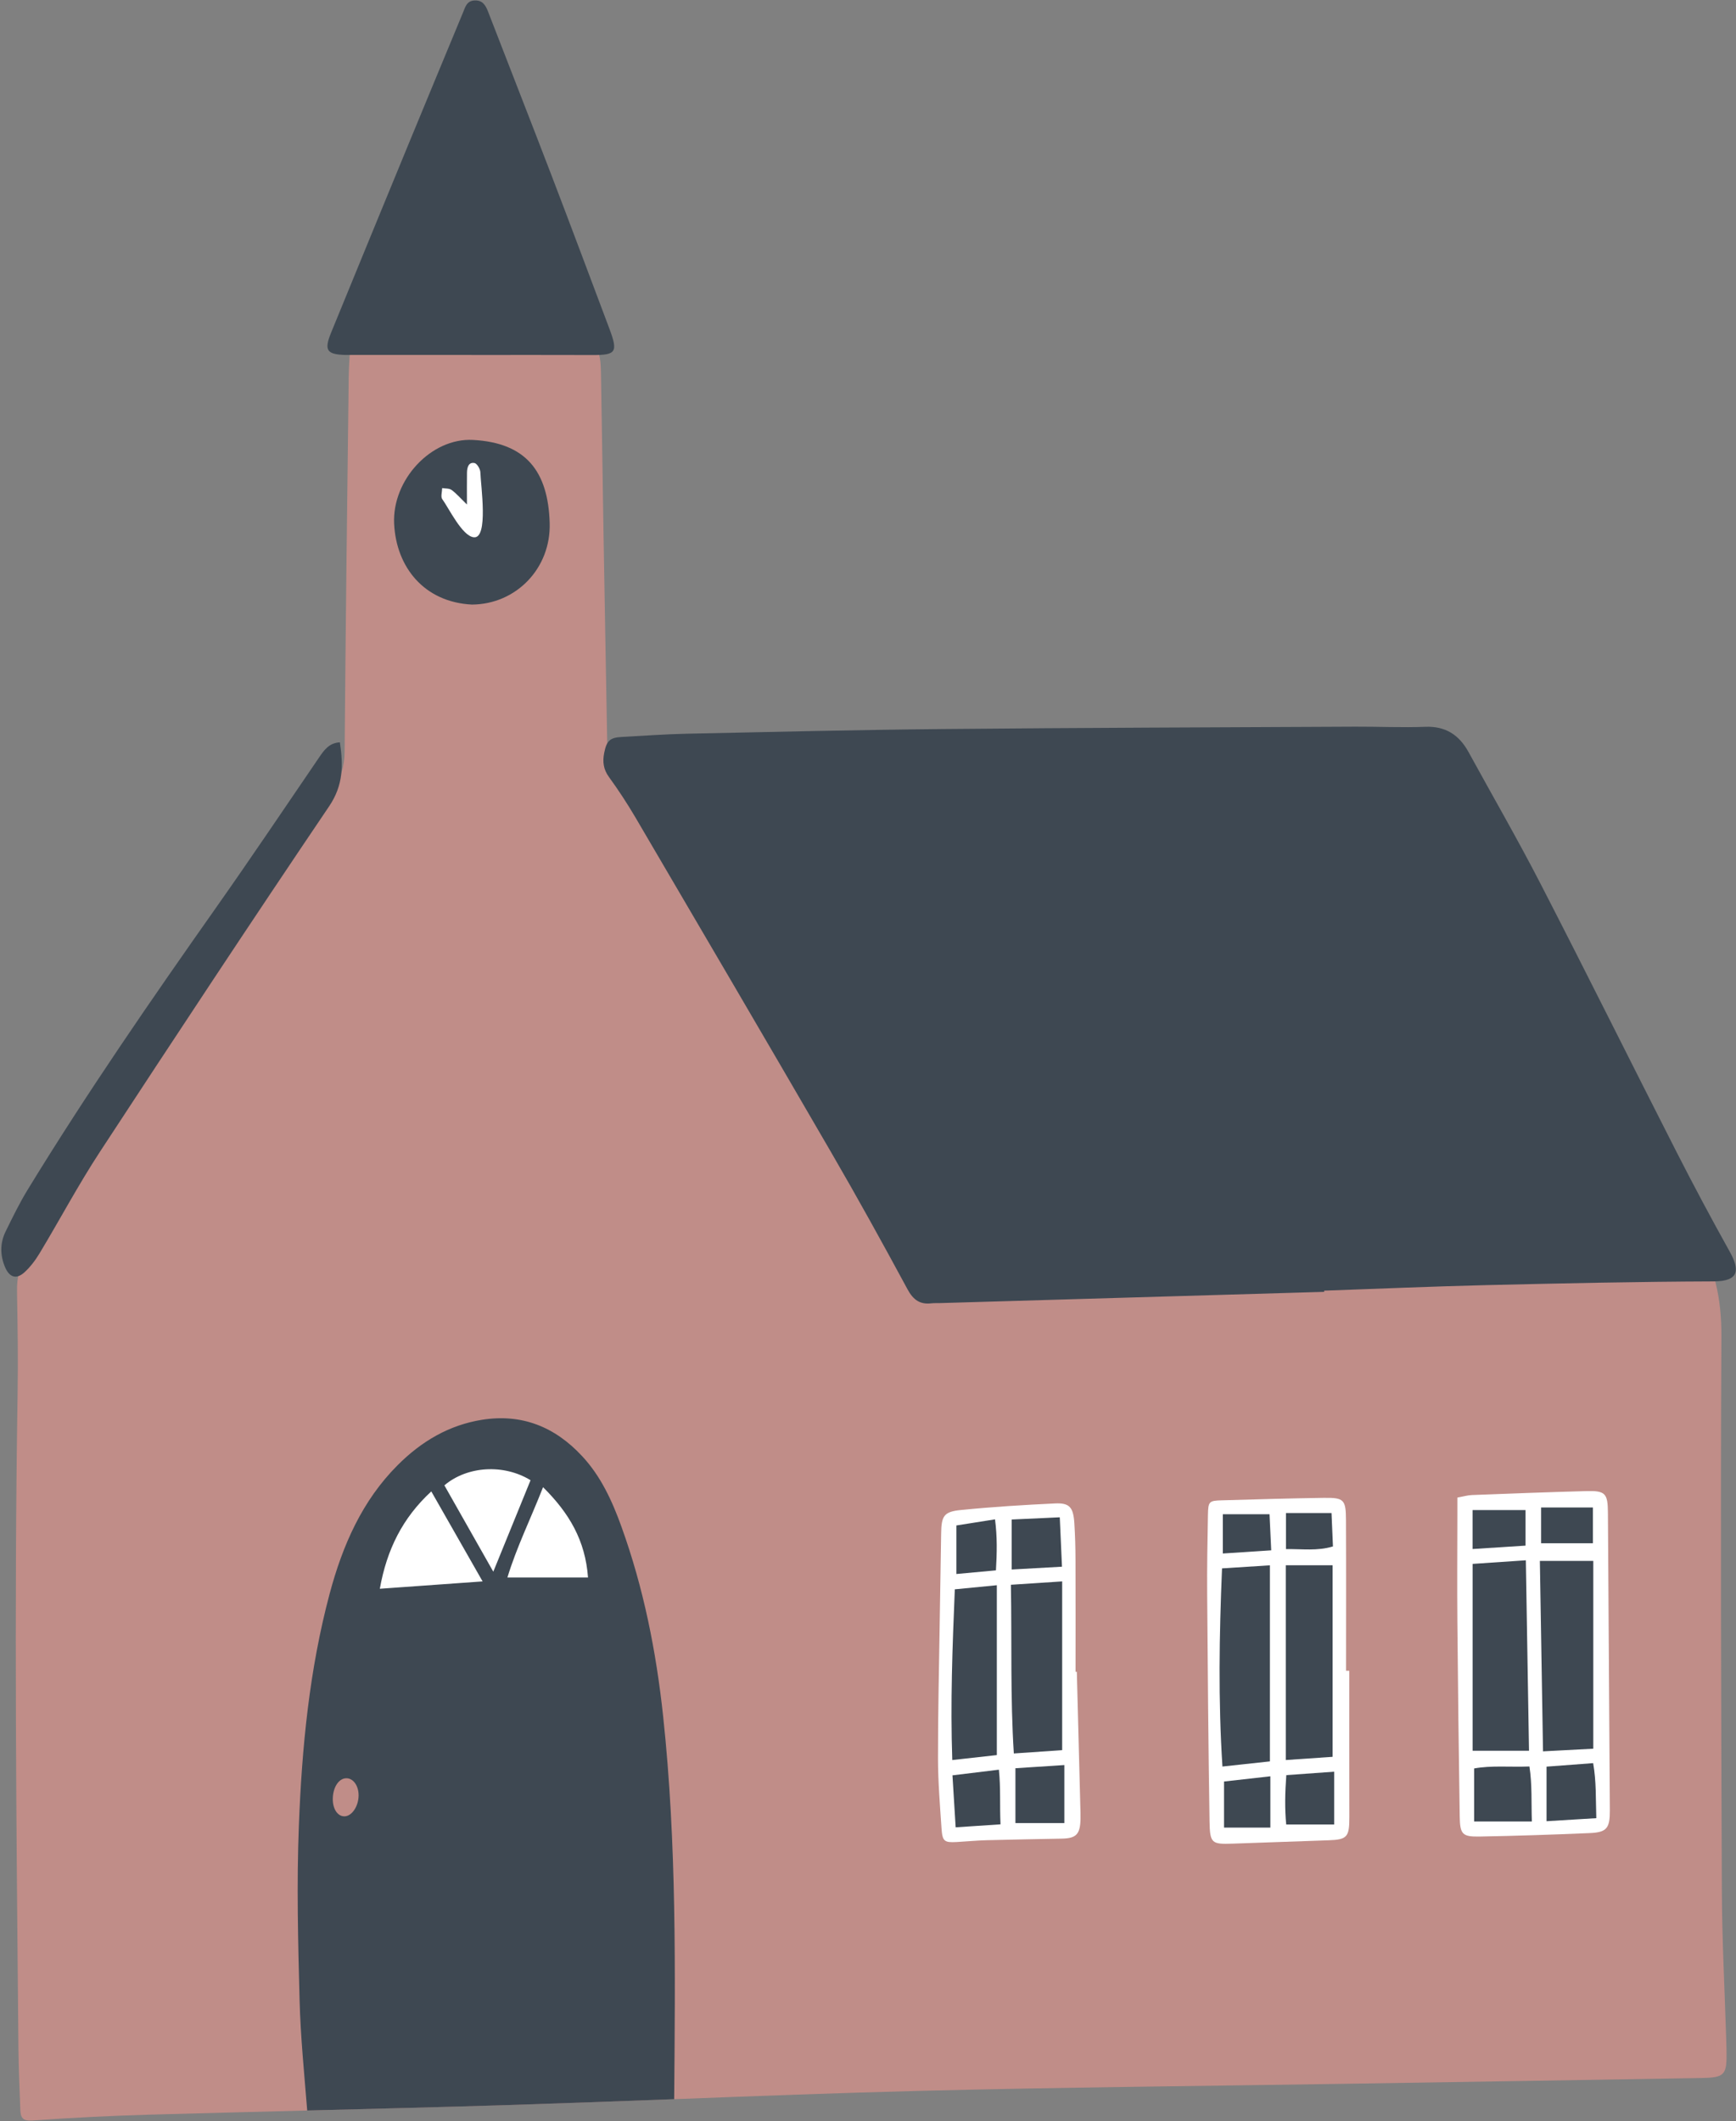
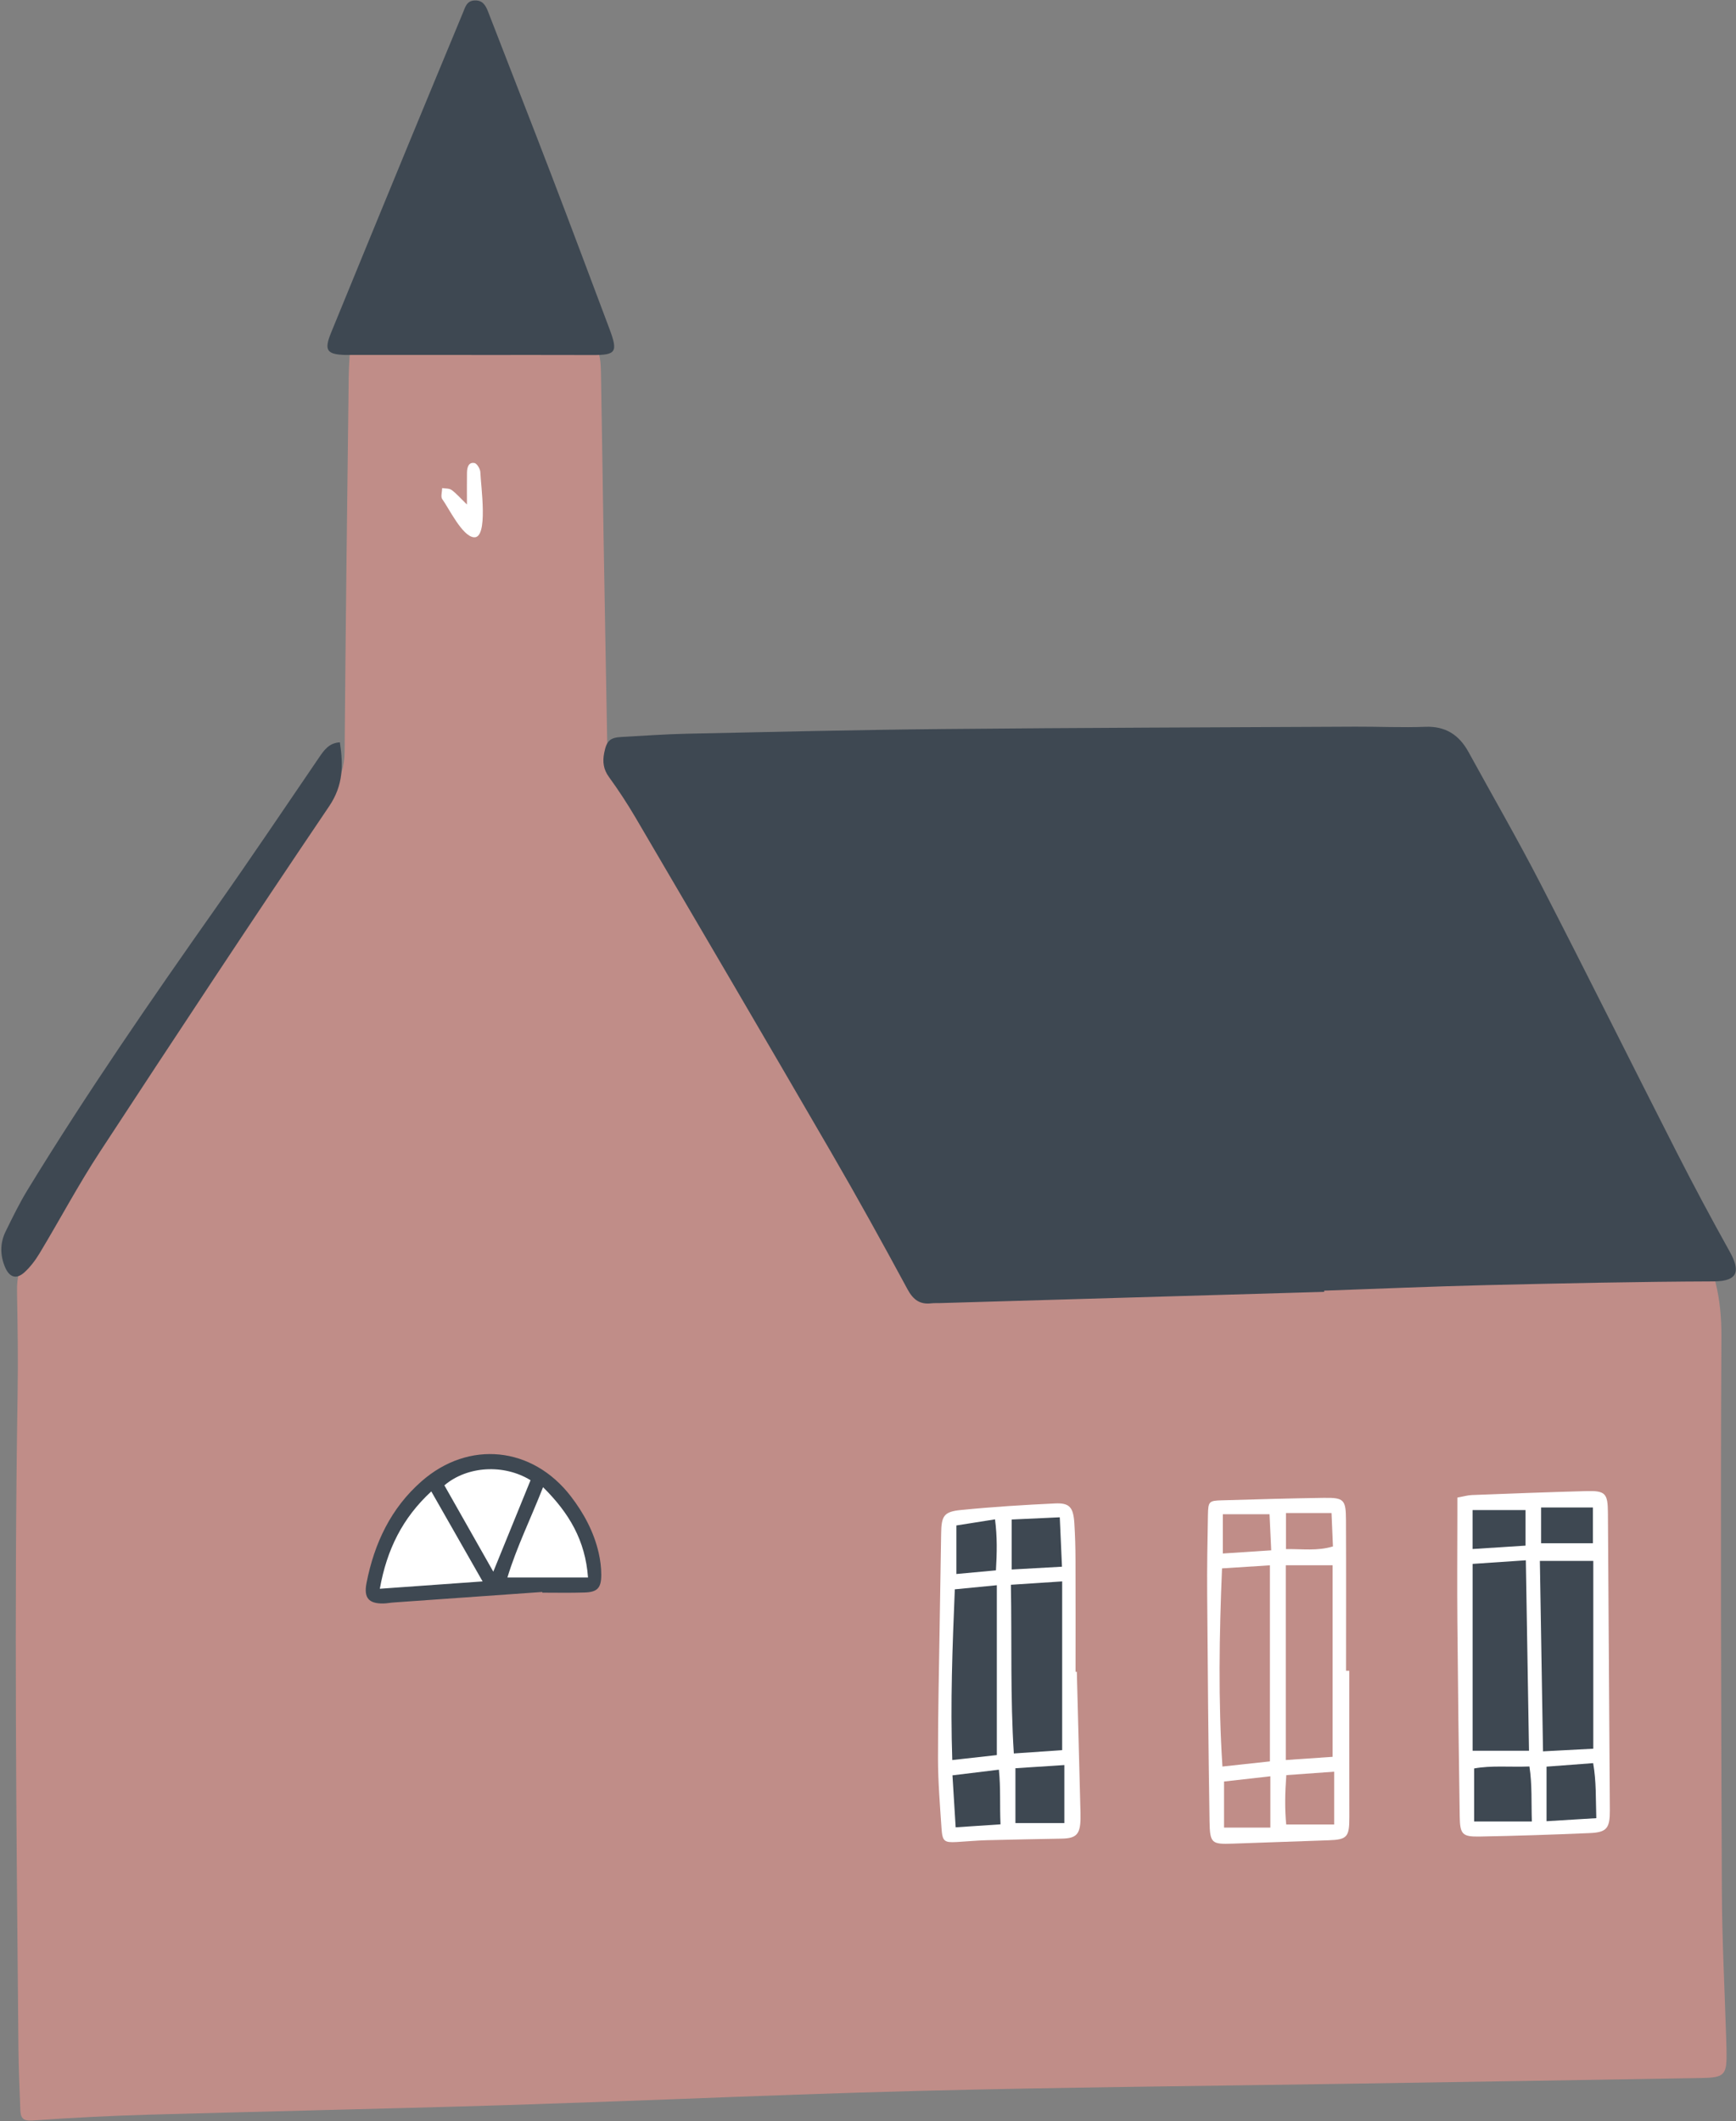
<svg xmlns="http://www.w3.org/2000/svg" fill="#000000" height="481.2" preserveAspectRatio="xMidYMid meet" version="1" viewBox="-0.3 -0.1 393.9 481.2" width="393.9" zoomAndPan="magnify">
  <rect x="-0.3" y="-0.1" width="393.9" height="481.2" fill="#808080" stroke="none" />
  <defs>
    <clipPath id="a">
-       <path d="M 136 164 L 393.57 164 L 393.57 296 L 136 296 Z M 136 164" />
+       <path d="M 136 164 L 393.57 164 L 393.57 296 L 136 296 Z " />
    </clipPath>
  </defs>
  <g>
    <g id="change1_1">
      <path d="M 385.621 471.34 C 358.414 471.809 331.191 472.227 303.969 472.66 C 272.242 473.164 240.504 473.441 208.777 474.242 C 190.074 474.711 171.371 475.426 152.672 476.137 C 140.062 476.605 127.438 477.074 114.816 477.477 C 99.684 477.945 84.555 478.324 69.406 478.707 C 57.465 479.023 45.535 479.316 33.594 479.648 C 24.707 479.906 15.824 480.359 6.953 480.984 C 4.828 481.125 4.363 480.273 4.312 478.52 C 4.145 473.789 3.914 469.062 3.879 464.336 C 3.414 414.875 2.898 365.398 3.695 315.938 C 3.828 308.293 3.695 300.645 3.562 293.016 C 3.496 289.906 4.027 287.352 5.84 284.586 C 15.574 269.676 24.992 254.539 34.492 239.473 C 47.43 218.93 60.336 198.387 75.02 179.148 C 77.062 176.488 77.859 173.777 77.895 170.406 C 78.125 142.062 78.473 113.719 78.824 85.371 C 78.855 82.645 79.105 79.914 79.27 76.926 C 81.863 76.719 83.957 76.477 86.047 76.387 C 92.426 76.109 98.805 75.555 105.148 75.711 C 113.371 75.902 121.594 76.441 129.781 77.238 C 135.297 77.797 135.961 78.871 136.059 84.68 C 136.277 96.477 136.426 108.297 136.625 120.113 C 136.906 137.059 137.223 154.004 137.523 170.945 C 137.539 171.484 137.637 172.023 137.738 172.824 C 138.684 172.945 139.566 173.137 140.445 173.152 C 171.789 173.344 203.113 172.945 234.441 171.52 C 256.051 170.547 277.691 169.766 299.316 169.086 C 306.742 168.844 314.184 169.156 321.625 169.242 C 322.52 169.262 323.434 169.504 323.816 169.574 C 325.527 172.875 326.988 175.797 328.535 178.664 C 338.684 197.555 348.73 216.496 359.047 235.266 C 367.051 249.848 375.391 264.199 383.578 278.66 C 383.859 279.148 384.094 279.633 384.391 280.102 C 388.742 287.035 390.32 294.527 390.289 302.922 C 390.074 344.891 390.223 386.859 390.387 428.832 C 390.438 439.938 391.02 451.043 391.367 462.148 C 391.402 463.121 391.434 464.094 391.449 465.066 C 391.551 470.695 391.102 471.254 385.621 471.34" fill="#c08d88" />
    </g>
    <g clip-path="url(#a)" id="change2_1">
      <path d="M 300.156 292.98 C 271.102 293.828 242.047 294.68 212.992 295.531 C 212.328 295.551 211.66 295.512 211.004 295.586 C 208.473 295.875 206.938 294.844 205.625 292.414 C 200.016 282.02 194.297 271.68 188.375 261.477 C 173.637 236.078 158.781 210.758 143.93 185.434 C 142.055 182.242 140.023 179.141 137.859 176.16 C 136.59 174.422 136.402 172.668 136.793 170.699 C 137.344 167.93 138.121 167.23 140.793 167.09 C 145.695 166.828 150.598 166.465 155.504 166.359 C 174.867 165.949 194.234 165.48 213.605 165.297 C 244.797 165.004 275.988 164.914 307.18 164.762 C 312.488 164.734 317.805 165 323.105 164.793 C 327.617 164.617 330.738 166.551 332.914 170.523 C 338.391 180.52 344.094 190.391 349.316 200.527 C 359.707 220.688 369.797 241.016 380.098 261.227 C 383.969 268.82 387.984 276.34 392.129 283.773 C 394.402 287.852 394.527 290.59 388.516 290.609 C 371.395 290.672 354.273 291.043 337.156 291.449 C 324.816 291.742 312.484 292.281 300.148 292.711 C 300.148 292.801 300.152 292.891 300.156 292.98" fill="#3e4852" />
    </g>
    <g id="change2_2">
      <path d="M 106.66 80.422 C 97.902 80.422 89.141 80.422 80.379 80.422 C 79.582 80.422 78.785 80.441 77.992 80.422 C 73.84 80.309 73.203 79.352 74.816 75.395 C 80.715 60.98 86.637 46.57 92.57 32.172 C 96.613 22.355 100.695 12.559 104.754 2.754 C 105.273 1.492 105.59 0.117 107.324 0.008 C 109.164 -0.105 109.863 1.035 110.453 2.566 C 115.227 14.918 120.07 27.238 124.809 39.605 C 129.246 51.195 133.594 62.828 137.965 74.453 C 139.973 79.797 139.5 80.465 134.137 80.445 C 124.977 80.41 115.82 80.434 106.66 80.434 C 106.66 80.43 106.66 80.426 106.66 80.422" fill="#3e4852" />
    </g>
    <g id="change2_3">
      <path d="M 76.82 168.312 C 77.598 173.527 77.602 178.059 74.379 182.824 C 56.832 208.781 39.566 234.945 22.395 261.176 C 17.527 268.605 13.324 276.516 8.73 284.152 C 7.762 285.766 6.59 287.34 5.219 288.574 C 3.402 290.207 1.832 289.711 0.84 287.359 C -0.289 284.691 -0.312 281.918 0.969 279.301 C 2.543 276.098 4.109 272.867 5.961 269.836 C 19.41 247.836 34.02 226.684 48.828 205.668 C 56.699 194.492 64.332 183.133 72.043 171.832 C 73.215 170.113 74.344 168.441 76.82 168.312" fill="#3e4852" />
    </g>
    <g id="change2_4">
      <path d="M 362.32 413.777 C 353.094 415.195 344.391 415.785 335.629 415.52 C 333.676 415.461 332.66 414.648 332.527 412.609 C 332.414 410.812 332.168 409.016 332.16 407.219 C 332.098 386.664 332.043 366.109 332.047 345.555 C 332.047 341.121 332.613 340.641 336.922 340.523 C 343.816 340.336 350.715 340.16 357.613 339.984 C 358.273 339.969 358.941 339.949 359.602 339.996 C 362.387 340.195 362.762 340.543 362.793 343.492 C 362.852 349.324 362.852 355.16 362.832 360.992 C 362.777 376.547 362.711 392.102 362.621 407.656 C 362.609 409.574 362.438 411.492 362.32 413.777" fill="#3e4852" />
    </g>
    <g id="change3_1">
      <path d="M 349.375 350.02 C 353.461 350.02 357.316 350.02 361.129 350.02 C 361.129 346.965 361.129 344.398 361.129 341.898 C 357.078 341.898 353.32 341.898 349.375 341.898 C 349.375 344.887 349.375 347.457 349.375 350.02 Z M 345.84 342.492 C 341.699 342.492 337.836 342.492 333.828 342.492 C 333.828 345.551 333.828 348.219 333.828 351.324 C 337.973 351.059 341.82 350.812 345.84 350.555 C 345.84 347.652 345.84 345.219 345.84 342.492 Z M 350.613 413.074 C 354.523 412.836 358.023 412.621 361.902 412.387 C 361.762 408.012 361.926 404.09 361.188 399.902 C 357.348 400.191 353.867 400.453 350.613 400.695 C 350.613 405.02 350.613 408.836 350.613 413.074 Z M 347.281 413.133 C 347.133 408.715 347.367 404.777 346.73 400.66 C 342.219 400.828 338.062 400.391 334.18 401.109 C 334.18 405.418 334.18 409.195 334.18 413.133 C 338.664 413.133 342.703 413.133 347.281 413.133 Z M 361.219 396.625 C 361.219 382.062 361.219 368.004 361.219 354.02 C 357.086 354.02 353.219 354.02 349.098 354.02 C 349.34 368.594 349.57 382.676 349.812 397.227 C 353.898 397.012 357.422 396.824 361.219 396.625 Z M 345.914 353.883 C 341.426 354.188 337.66 354.441 333.836 354.699 C 333.836 369.141 333.836 383.07 333.836 397.086 C 338.309 397.086 342.449 397.086 346.633 397.086 C 346.395 382.629 346.16 368.551 345.914 353.883 Z M 330.379 339.652 C 331.684 339.422 332.688 339.117 333.703 339.078 C 342.328 338.746 350.953 338.422 359.578 338.184 C 363.945 338.062 364.508 338.672 364.539 343.074 C 364.691 365.586 364.84 388.098 364.973 410.609 C 364.996 414.672 364.273 415.602 360.43 415.766 C 352.074 416.121 343.715 416.41 335.355 416.555 C 331.488 416.617 330.973 416.027 330.91 411.957 C 330.68 397.23 330.508 382.508 330.379 367.781 C 330.309 359.719 330.371 351.66 330.379 343.598 C 330.379 342.375 330.379 341.148 330.379 339.652" fill="#ffffff" />
    </g>
    <g id="change2_5">
-       <path d="M 304.008 379.559 C 303.801 390.395 303.613 401.23 303.371 412.062 C 303.27 416.668 303.184 416.754 298.883 416.859 C 292.777 417.008 286.672 417.16 280.562 417.148 C 275.664 417.137 274.73 416.125 274.766 411 C 274.914 389.602 275.102 368.203 275.309 346.809 C 275.348 342.621 275.742 342.348 279.652 342.242 C 286.152 342.074 292.652 341.848 299.148 341.559 C 303.125 341.387 303.777 341.859 303.801 346.203 C 303.863 357.32 303.82 368.438 303.82 379.555 C 303.883 379.555 303.945 379.555 304.008 379.559" fill="#3e4852" />
-     </g>
+       </g>
    <g id="change3_2">
      <path d="M 291.488 343.16 C 291.488 346.141 291.488 348.676 291.488 351.348 C 295.191 351.281 298.574 351.82 302.148 350.738 C 302.039 348.141 301.934 345.719 301.824 343.16 C 298.219 343.16 294.961 343.16 291.488 343.16 Z M 277.164 343.438 C 277.164 346.66 277.164 349.328 277.164 352.34 C 280.941 352.094 284.398 351.867 288.141 351.621 C 287.992 348.473 287.875 345.93 287.758 343.438 C 284.086 343.438 280.84 343.438 277.164 343.438 Z M 287.945 414.523 C 287.945 410.41 287.945 406.887 287.945 402.887 C 284.207 403.309 280.758 403.695 277.43 404.07 C 277.43 407.891 277.43 411.238 277.43 414.523 C 281.109 414.523 284.359 414.523 287.945 414.523 Z M 302.43 401.84 C 298.453 402.125 295.066 402.367 291.566 402.621 C 291.262 406.684 291.199 410.328 291.543 413.816 C 295.539 413.816 299.039 413.816 302.43 413.816 C 302.43 409.688 302.43 405.98 302.43 401.84 Z M 291.445 399.195 C 295.344 398.926 298.734 398.695 302.066 398.469 C 302.066 383.645 302.066 369.285 302.066 355.004 C 298.32 355.004 294.949 355.004 291.445 355.004 C 291.445 369.75 291.445 384.129 291.445 399.195 Z M 276.98 355.715 C 276.348 370.953 276.102 385.613 277.074 400.672 C 280.785 400.27 284.27 399.891 287.84 399.504 C 287.84 384.57 287.84 369.953 287.84 355.023 C 284.121 355.258 280.73 355.477 276.98 355.715 Z M 305.859 378.938 C 305.859 390.035 305.848 401.133 305.867 412.23 C 305.875 416.668 305.355 417.258 301.133 417.402 C 293.848 417.648 286.562 417.926 279.277 418.168 C 274.66 418.32 274.227 418.094 274.148 413.145 C 273.875 395.949 273.734 378.754 273.609 361.555 C 273.562 355.59 273.668 349.621 273.781 343.656 C 273.844 340.52 274.012 340.363 276.93 340.277 C 284.613 340.055 292.297 339.828 299.98 339.719 C 304.664 339.648 305.082 340.078 305.102 344.812 C 305.152 356.188 305.117 367.562 305.117 378.938 C 305.367 378.938 305.613 378.938 305.859 378.938" fill="#ffffff" />
    </g>
    <g id="change2_6">
      <path d="M 243.555 383.117 C 243.555 389.648 243.559 399.914 243.555 410.18 C 243.551 414.656 242.883 415.664 238.609 415.91 C 232 416.285 225.371 416.406 218.746 416.48 C 216.09 416.508 215.57 415.875 215.23 413.066 C 215.031 411.422 214.949 409.746 214.949 408.086 C 214.949 389.223 214.973 370.355 214.992 351.492 C 214.992 351.215 215.012 350.938 215.02 350.66 C 215.238 344.438 215.41 344.227 221.422 343.891 C 226.848 343.59 232.273 343.289 237.703 343.113 C 241.676 342.98 242.355 343.637 242.496 347.773 C 242.859 358.309 243.137 368.844 243.555 383.117" fill="#3e4852" />
    </g>
    <g id="change3_3">
      <path d="M 216.703 345.98 C 216.703 350.008 216.703 353.391 216.703 356.992 C 219.844 356.703 222.684 356.441 225.68 356.164 C 225.91 352.207 225.996 348.59 225.469 344.594 C 222.348 345.086 219.664 345.512 216.703 345.98 Z M 240.664 355.336 C 240.488 351.379 240.336 347.977 240.164 344.129 C 236.281 344.309 232.785 344.469 229.25 344.629 C 229.25 348.59 229.25 352.117 229.25 355.973 C 233.074 355.758 236.598 355.562 240.664 355.336 Z M 216.539 414.465 C 220.176 414.223 223.273 414.016 226.719 413.781 C 226.516 409.512 226.785 405.598 226.348 401.387 C 222.648 401.84 219.43 402.23 215.816 402.668 C 216.059 406.645 216.281 410.285 216.539 414.465 Z M 230.102 401.055 C 230.102 405.727 230.102 409.645 230.102 413.496 C 234.102 413.496 237.727 413.496 241.199 413.496 C 241.199 409.004 241.199 404.844 241.199 400.336 C 237.172 400.598 233.66 400.824 230.102 401.055 Z M 225.883 398.074 C 225.883 385.008 225.883 372.469 225.883 359.539 C 222.352 359.883 219.402 360.172 216.348 360.469 C 215.805 373.57 215.328 386.137 215.773 399.199 C 219.391 398.797 222.641 398.438 225.883 398.074 Z M 240.707 396.957 C 240.707 384.105 240.707 371.602 240.707 358.672 C 236.574 358.941 232.953 359.18 229.074 359.434 C 229.305 372.465 228.93 384.992 229.738 397.707 C 233.766 397.43 237.273 397.191 240.707 396.957 Z M 244.035 379.188 C 244.301 389.32 244.562 399.457 244.82 409.59 C 244.848 410.562 244.895 411.535 244.871 412.508 C 244.801 416.031 243.93 416.957 240.652 417.027 C 234.949 417.148 229.242 417.23 223.539 417.387 C 221.285 417.449 219.035 417.672 216.785 417.797 C 213.961 417.953 213.531 417.66 213.332 414.688 C 212.977 409.422 212.543 404.152 212.531 398.883 C 212.516 388.746 212.766 378.609 212.914 368.473 C 213.02 361.598 213.148 354.727 213.246 347.852 C 213.301 343.855 213.824 342.863 217.676 342.48 C 224.797 341.766 231.945 341.32 239.094 340.984 C 242.391 340.828 243.238 341.863 243.469 345.445 C 243.645 348.215 243.723 350.996 243.73 353.77 C 243.766 362.242 243.742 370.711 243.742 379.184 C 243.844 379.184 243.941 379.188 244.035 379.188" fill="#ffffff" />
    </g>
    <g id="change2_7">
-       <path d="M 106.789 137.059 C 95.953 136.52 89.602 128.578 89.129 118.73 C 88.648 108.77 97.527 99.203 107.012 99.707 C 119.074 100.348 124.07 106.852 124.422 118.535 C 124.734 128.871 116.777 136.996 106.789 137.059" fill="#3e4852" />
-     </g>
+       </g>
    <g id="change3_4">
      <path d="M 105.652 114.359 C 105.652 111.48 105.625 109.297 105.66 107.113 C 105.68 105.934 106.023 104.688 107.367 104.949 C 107.938 105.059 108.676 106.309 108.695 107.059 C 108.781 110.031 110.586 122.172 107.195 121.793 C 104.539 121.496 101.531 115.156 100.047 113.137 C 99.656 112.609 100.016 111.48 100.031 110.629 C 100.754 110.754 101.613 110.66 102.16 111.055 C 103.211 111.809 104.086 112.84 105.652 114.359" fill="#ffffff" />
    </g>
    <g id="change2_8">
-       <path d="M 152.672 476.137 C 140.062 476.605 127.438 477.074 114.816 477.477 C 99.684 477.945 84.555 478.324 69.406 478.707 C 68.742 470.383 67.895 462.023 67.676 453.684 C 67.328 440.492 66.996 427.285 67.512 414.113 C 68.191 396.352 69.902 378.66 74.504 361.438 C 77.445 350.453 81.895 340.32 89.934 332.293 C 95.332 326.887 101.578 323.203 109.07 322.004 C 118.055 320.578 125.562 323.551 131.773 330.242 C 136.027 334.793 138.617 340.441 140.727 346.316 C 145.727 360.168 148.586 374.539 150.16 389.207 C 153.27 418.109 152.902 447.133 152.672 476.137" fill="#3e4852" />
-     </g>
+       </g>
    <g id="change3_5">
      <path d="M 113.625 360.715 C 104.219 361.23 96.668 361.664 89.113 362.051 C 84.789 362.273 84.27 361.648 84.738 357.09 C 85.996 344.871 96.203 333.312 107.402 331.836 C 115.02 330.832 121.633 333.355 126.555 339.652 C 130.223 344.34 132.559 349.781 133.527 355.805 C 134.246 360.27 133.895 360.707 129.688 360.715 C 123.719 360.723 117.742 360.715 113.625 360.715" fill="#ffffff" />
    </g>
    <g id="change2_9">
      <path d="M 122.922 337.297 C 128.852 343.172 132.508 349.375 133.121 357.785 L 114.832 357.785 C 116.91 350.938 120.047 344.613 122.922 337.297 Z M 100.531 336.879 C 105.73 332.465 114.035 331.996 120.082 335.715 C 117.426 342.25 114.734 348.82 111.629 356.465 C 107.609 349.359 104.055 343.086 100.531 336.879 Z M 97.559 338.254 C 101.445 345.066 105.164 351.602 109.203 358.672 C 101.164 359.246 93.738 359.785 85.883 360.34 C 87.477 351.441 91.016 344.301 97.559 338.254 Z M 135.547 352.227 C 134.449 347.41 132.156 343.188 129.219 339.363 C 120.48 328.016 106.031 326.574 95.348 335.961 C 88.441 342.008 84.637 349.949 82.859 359.055 C 82.211 362.391 83.355 363.715 86.613 363.68 C 87.41 363.68 88.207 363.504 89.004 363.453 C 100.25 362.652 111.492 361.871 122.738 361.07 C 122.738 361.121 122.758 361.176 122.758 361.227 C 125.945 361.227 129.117 361.297 132.305 361.191 C 135.246 361.105 136.129 360.184 136.129 357.16 C 136.129 355.512 135.91 353.824 135.547 352.227" fill="#3e4852" />
    </g>
    <g id="change1_2">
      <path d="M 81.066 407.277 C 81.031 409.668 79.605 411.836 77.984 411.961 C 76.324 412.086 75.117 410.266 75.215 407.785 C 75.32 405.172 76.699 403.246 78.406 403.332 C 79.941 403.41 81.094 405.125 81.066 407.277" fill="#c08d88" />
    </g>
  </g>
</svg>